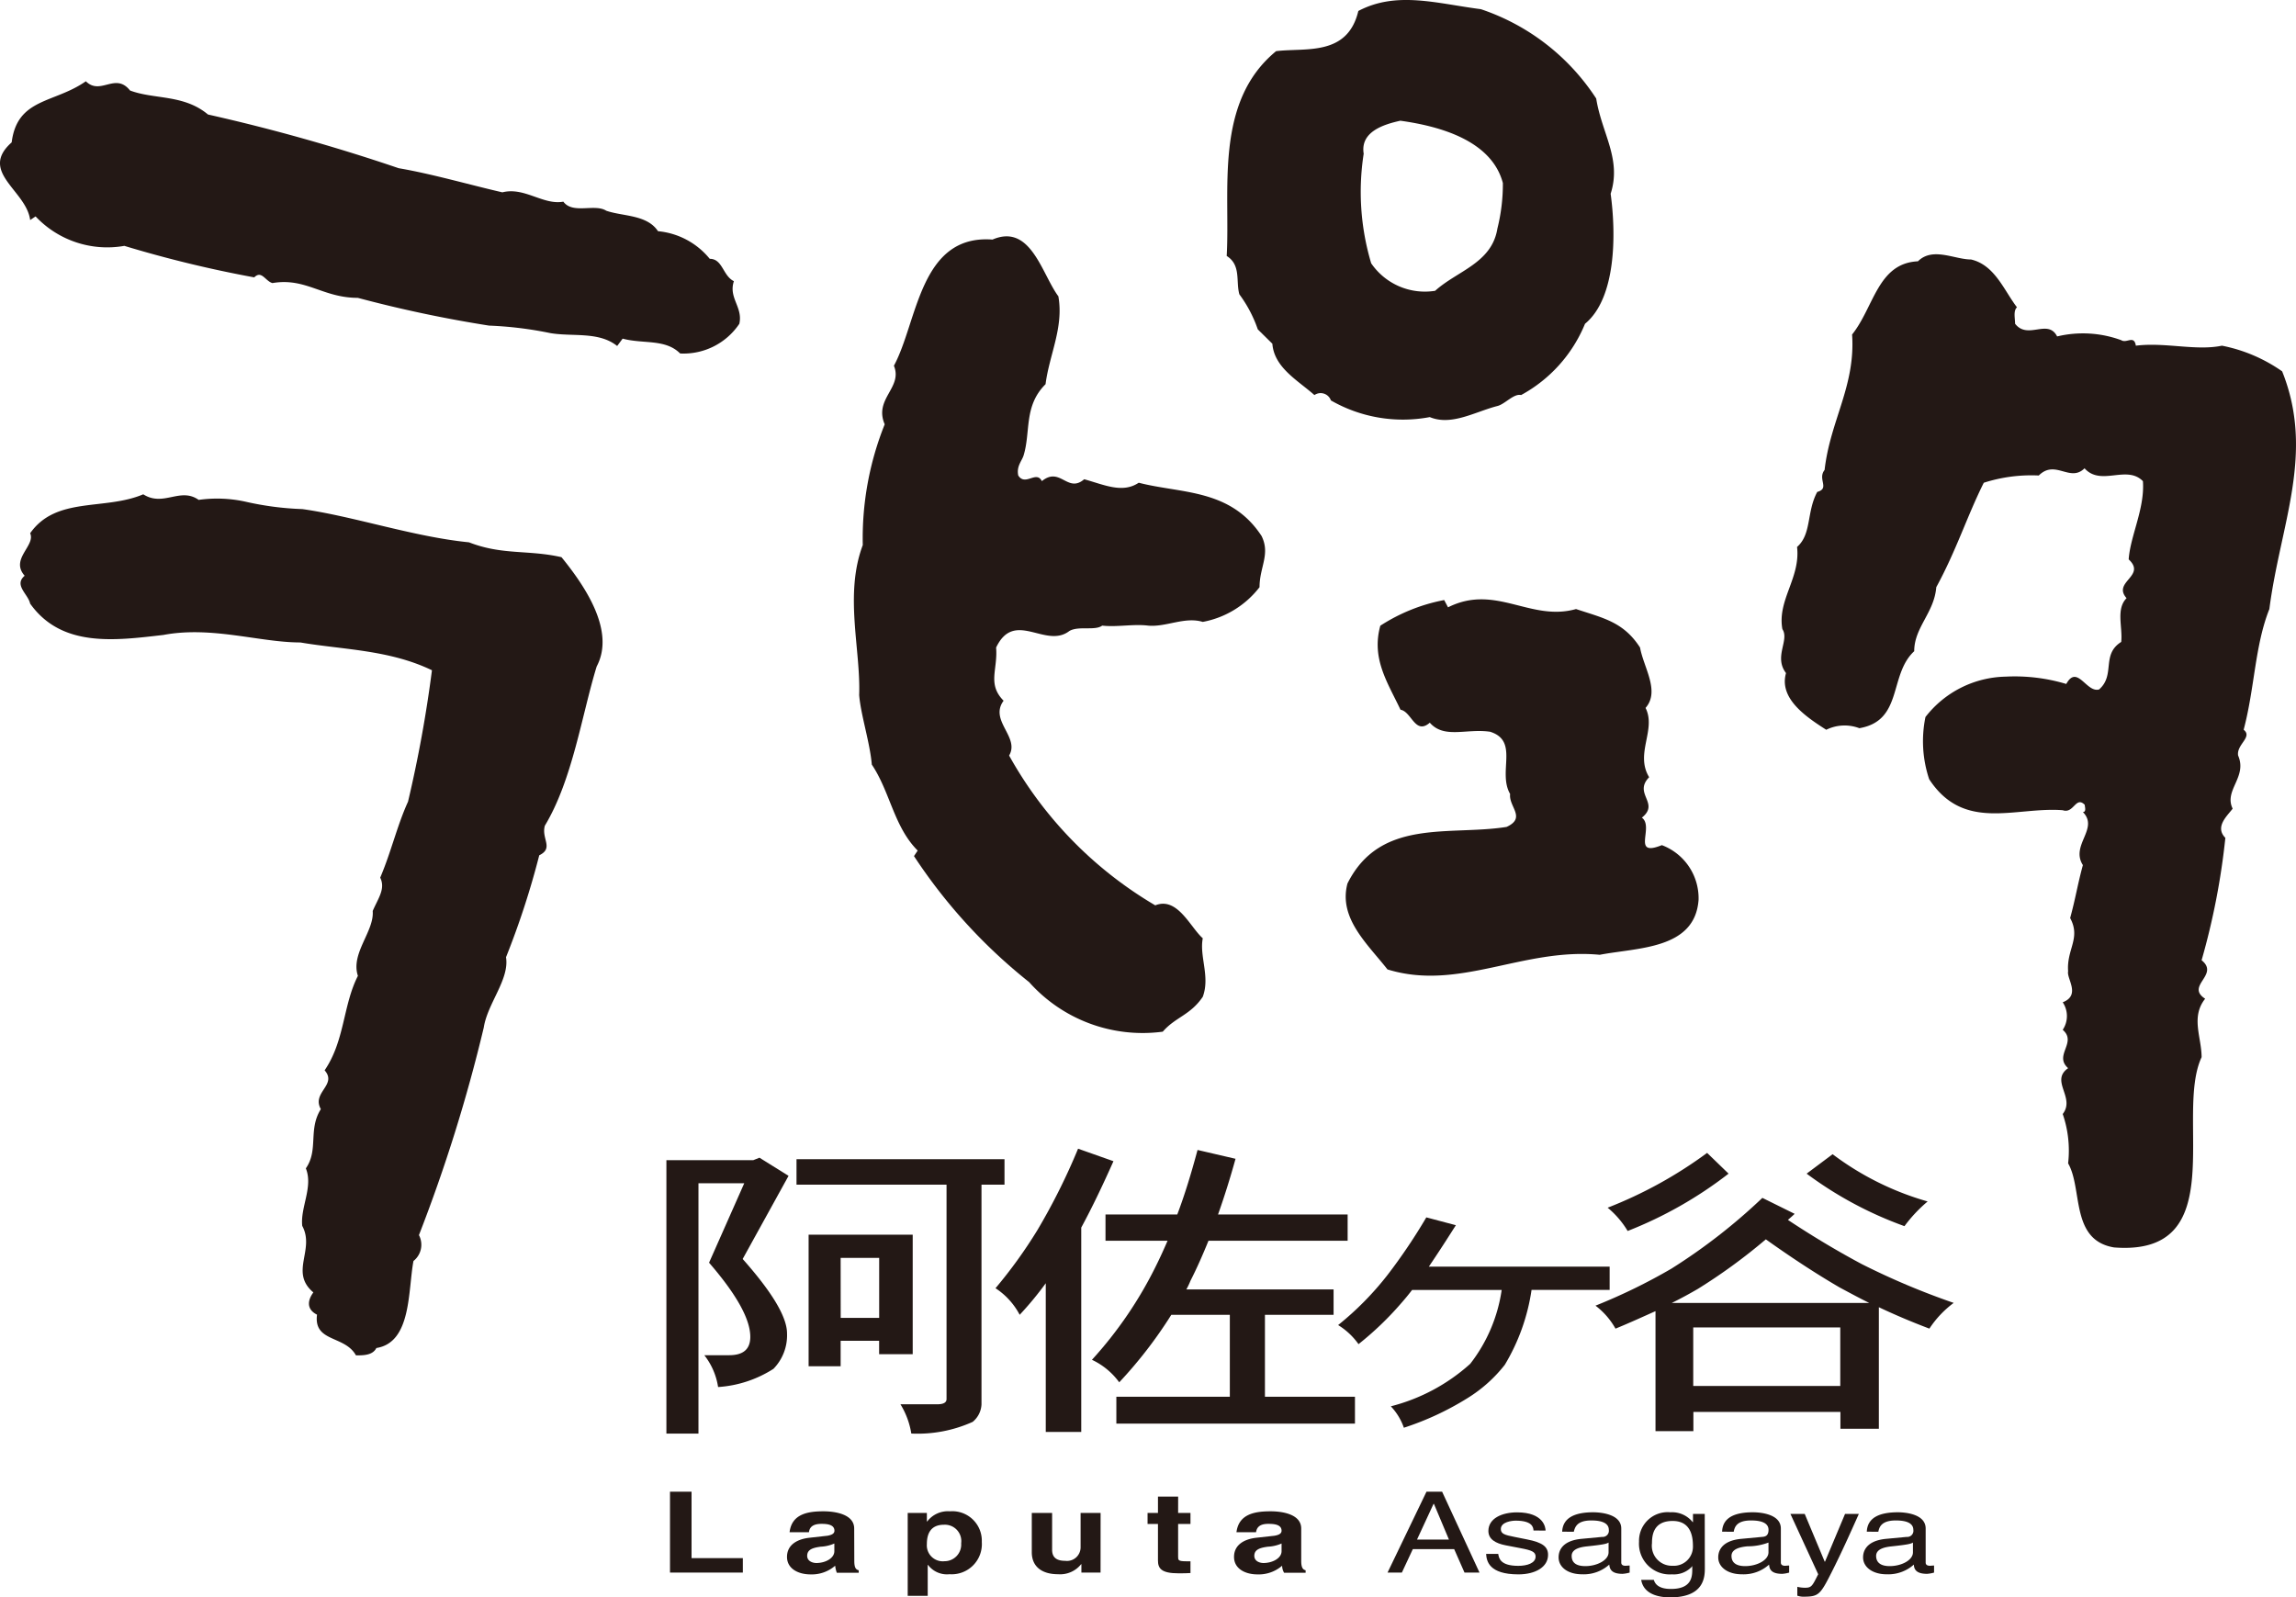
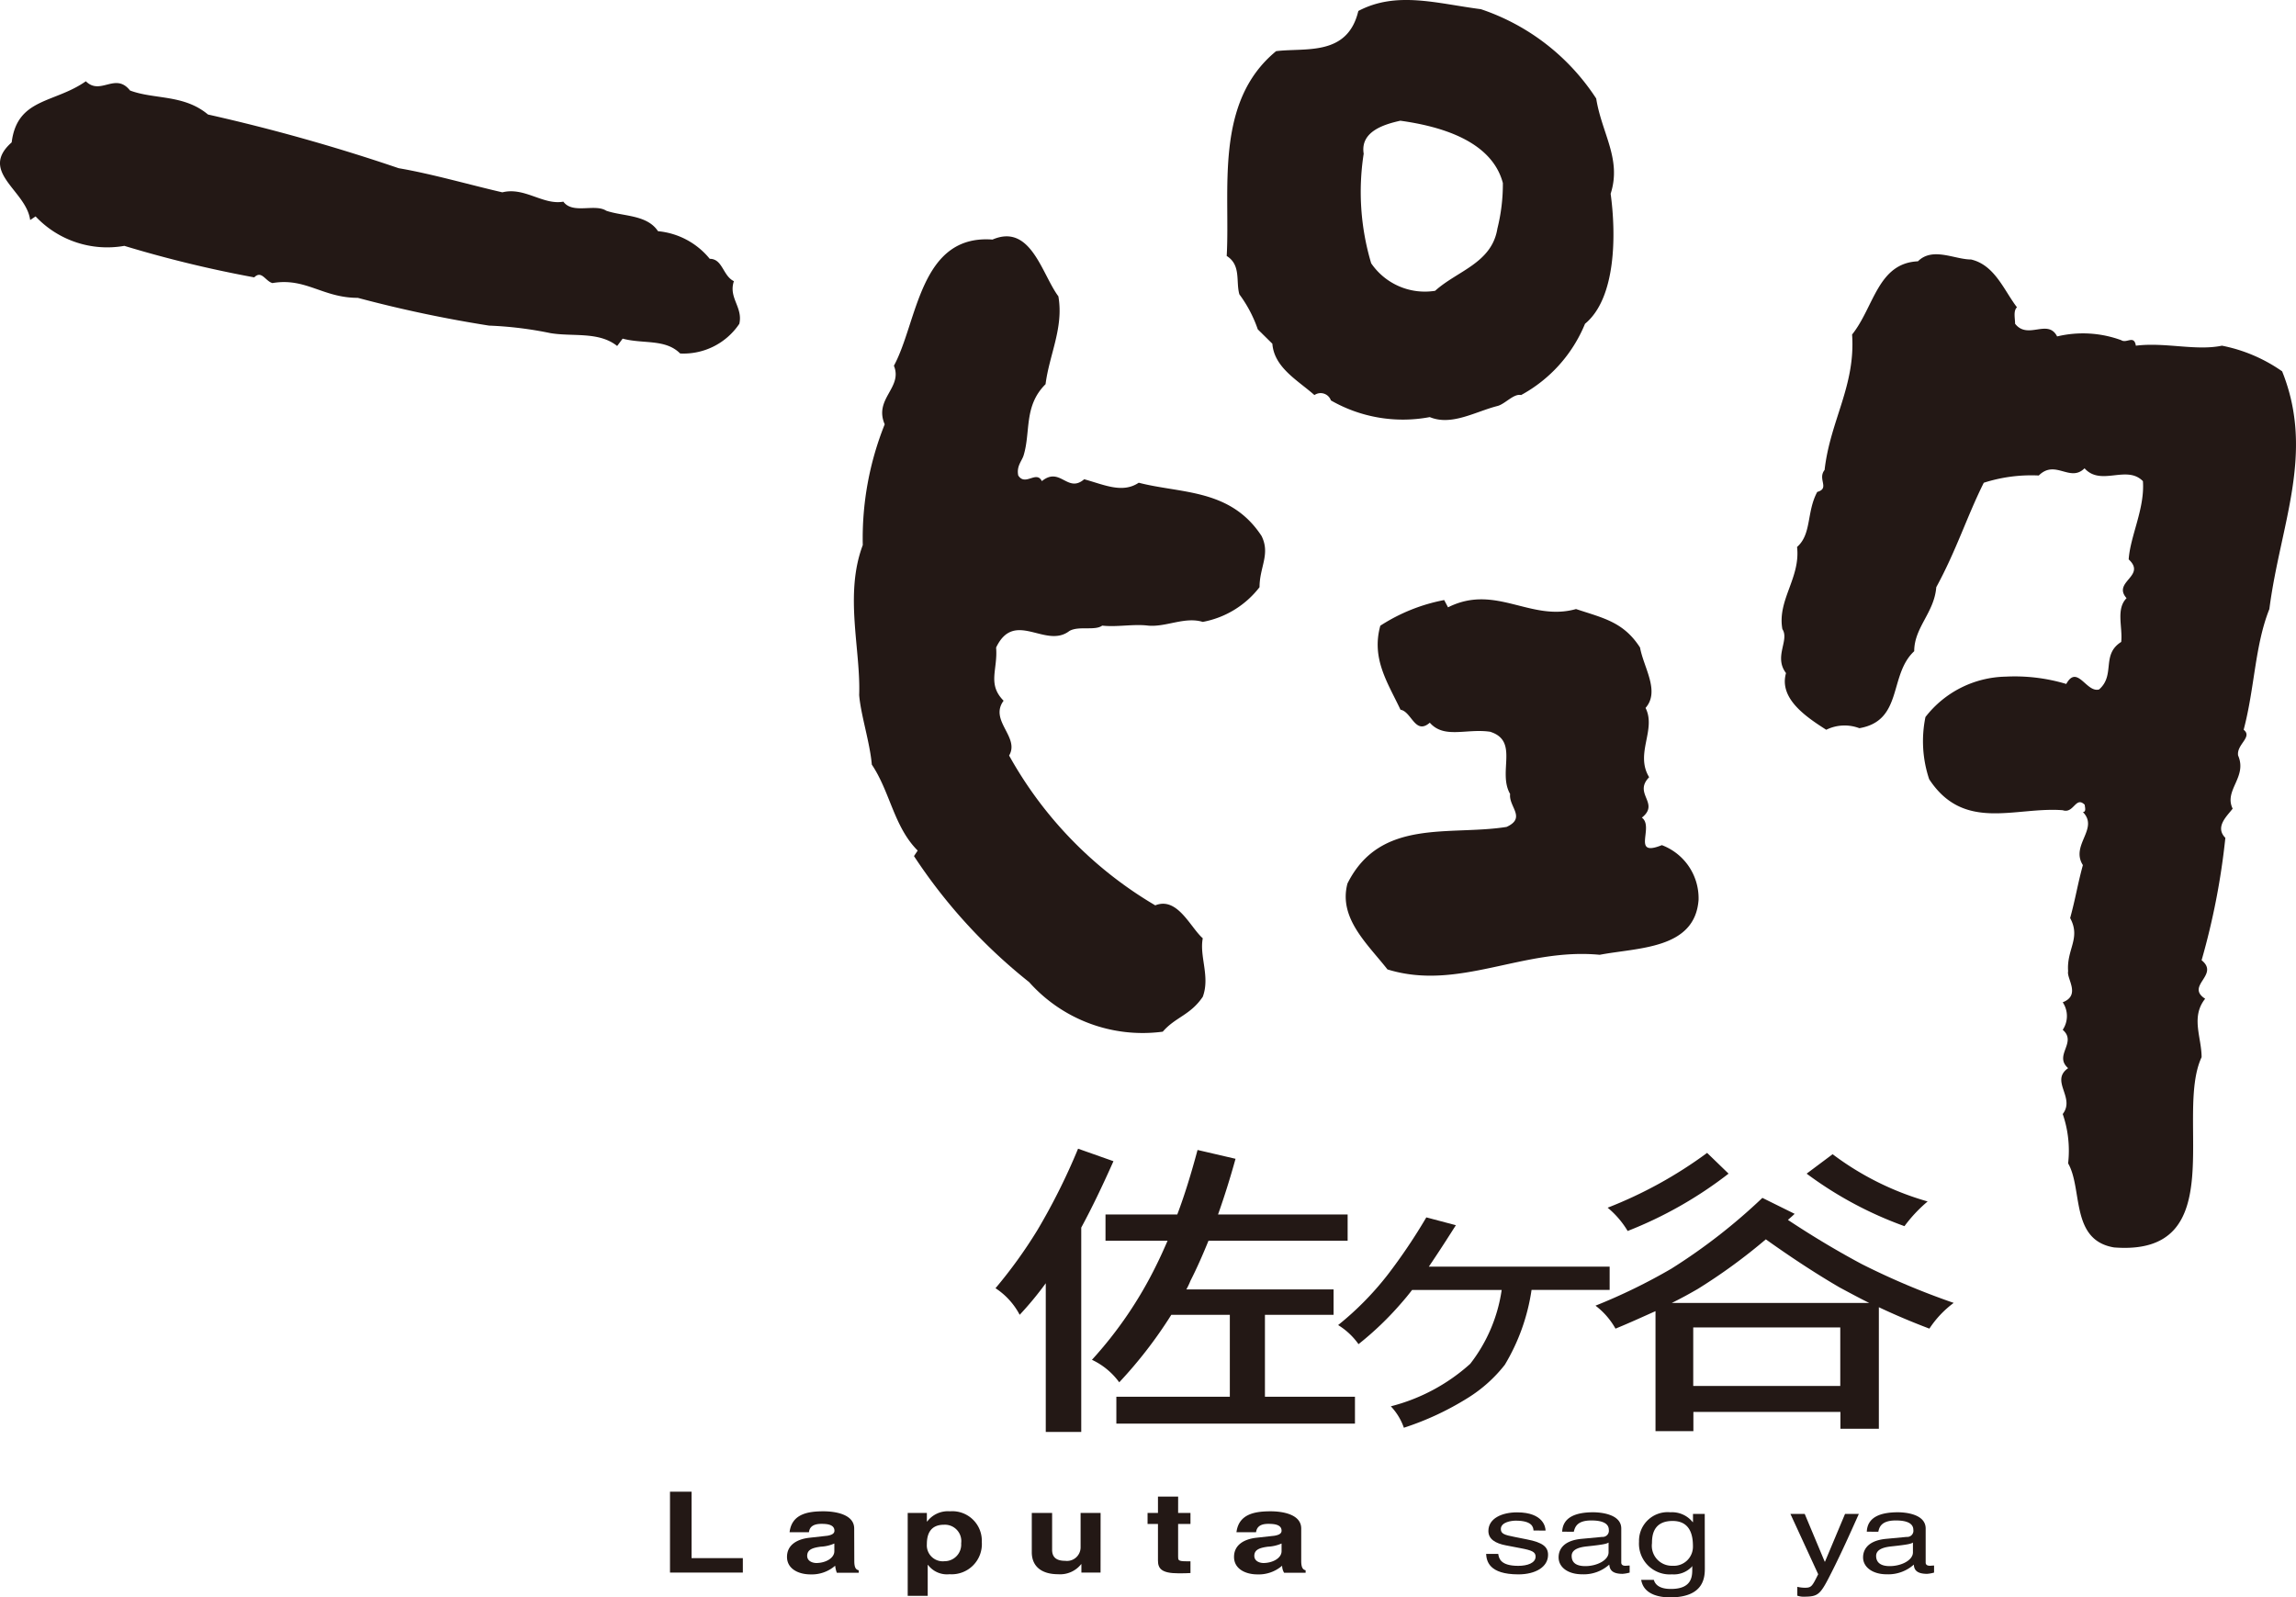
<svg xmlns="http://www.w3.org/2000/svg" viewBox="0 0 91.819 63.884">
  <defs>
    <style>.cls-1{fill:#231815;}</style>
  </defs>
  <g id="レイヤー_2" data-name="レイヤー 2">
    <g id="レイヤー_1-2" data-name="レイヤー 1">
      <path class="cls-1" d="M5.2,3.619c.96.364,2.147.148,3.117.96a74.279,74.279,0,0,1,7.627,2.148c1.328.226,2.883.676,4.147.965.885-.224,1.63.521,2.438.373.375.512,1.257.069,1.714.362.661.231,1.631.15,2.071.819a3.031,3.031,0,0,1,2.069,1.105c.52,0,.52.679.966.894-.224.67.37,1.041.217,1.705A2.686,2.686,0,0,1,27.2,14.137c-.594-.594-1.476-.372-2.3-.594l-.219.294c-.738-.59-1.781-.363-2.673-.515a14.905,14.905,0,0,0-2.45-.3,51.01,51.01,0,0,1-5.248-1.11c-1.409,0-2.08-.819-3.415-.591-.286-.079-.432-.525-.728-.228a47.534,47.534,0,0,1-5.194-1.26,3.935,3.935,0,0,1-3.55-1.178L1.206,8.8C1.059,7.617-.865,6.875.467,5.694.689,3.912,2.173,4.137,3.433,3.25,4.019,3.834,4.612,2.877,5.2,3.619Z" />
      <path class="cls-1" d="M42.325,11.85c.221,1.248-.364,2.34-.512,3.515-.879.872-.587,1.9-.879,2.851-.069.222-.291.43-.213.8.283.445.723-.216.944.226.737-.6,1.023.5,1.693-.075.792.217,1.529.578,2.181.139,1.688.439,3.666.23,4.911,2.128.362.729-.08,1.242-.08,2.049A3.725,3.725,0,0,1,48.1,24.872c-.722-.22-1.465.216-2.189.148-.585-.072-1.252.068-1.833,0-.289.216-.944,0-1.314.216-.95.729-2.192-.878-2.929.662.075.878-.363,1.456.3,2.126-.588.795.659,1.455.22,2.192A15.906,15.906,0,0,0,46.2,36.208c.885-.359,1.4.878,1.9,1.317-.141.73.3,1.531,0,2.34-.5.739-1.092.808-1.6,1.395a6.077,6.077,0,0,1-5.344-1.982,21.517,21.517,0,0,1-4.605-5.04l.148-.221c-.951-.95-1.1-2.344-1.835-3.439-.073-.878-.44-1.98-.505-2.779.065-1.834-.6-4.019.144-6a12.245,12.245,0,0,1,.877-4.829c-.441-1.026.732-1.462.368-2.343.951-1.753,1.025-5.263,3.943-5.046C41.226,8.921,41.665,10.969,42.325,11.85Z" />
      <path class="cls-1" d="M80.66,12.289c-.153.145-.075.439-.075.658.509.659,1.31-.219,1.681.508a4.442,4.442,0,0,1,2.567.151c.214.139.51-.223.582.219,1.171-.146,2.409.217,3.442,0a6.291,6.291,0,0,1,2.408,1.026c1.32,3.29-.078,6.132-.511,9.507-.583,1.462-.583,3.145-1.028,4.827.372.294-.292.584-.222,1.031.377.867-.578,1.386-.218,2.124-.211.285-.728.727-.292,1.169a28.542,28.542,0,0,1-.95,4.894c.734.59-.661,1.02.142,1.54-.583.73-.142,1.542-.142,2.337-1.094,2.337,1.242,7.976-3.5,7.609-1.757-.29-1.248-2.341-1.838-3.362a4.5,4.5,0,0,0-.216-1.974c.516-.662-.518-1.32.216-1.834-.587-.518.372-1.023-.216-1.534a.986.986,0,0,0,0-1.1c.734-.287.149-.946.216-1.24-.067-.881.518-1.32.081-2.129.219-.8.291-1.317.509-2.118-.509-.8.656-1.456,0-2.122.15,0,.074-.218.074-.29-.364-.364-.436.371-.88.217-1.9-.145-3.949.884-5.341-1.24A4.8,4.8,0,0,1,77,28.677a4.159,4.159,0,0,1,3.21-1.616,7.159,7.159,0,0,1,2.422.293c.439-.8.807.367,1.313.219.664-.581.074-1.387.884-1.9.065-.584-.22-1.314.214-1.75-.582-.659.808-.881.085-1.551.062-.937.65-2.035.569-3.129-.654-.665-1.678.219-2.334-.514-.583.578-1.169-.37-1.83.288a6.222,6.222,0,0,0-2.2.29c-.66,1.317-1.1,2.712-1.9,4.177-.081,1.023-.882,1.605-.882,2.56-1.025.949-.435,2.776-2.194,3.079a1.659,1.659,0,0,0-1.324.063c-.794-.508-1.9-1.243-1.609-2.267-.5-.659.148-1.316-.145-1.758-.211-1.166.731-2.047.587-3.287.589-.514.373-1.392.807-2.2.516-.142,0-.511.294-.878.222-1.97,1.242-3.365,1.1-5.417.876-1.094,1.024-2.856,2.633-2.928.588-.587,1.464-.073,2.123-.073C79.78,10.6,80.15,11.63,80.66,12.289Z" />
-       <path class="cls-1" d="M7.945,19.992A5.288,5.288,0,0,1,9.8,20.06a11.992,11.992,0,0,0,2.292.3c2.064.291,4.448,1.109,6.663,1.329,1.338.522,2.372.291,3.7.595.961,1.181,2.155,2.958,1.407,4.37-.593,1.922-.961,4.521-2.073,6.368-.149.522.37.894-.224,1.184a32.968,32.968,0,0,1-1.329,4.076c.144.884-.742,1.848-.89,2.814a63.311,63.311,0,0,1-2.592,8.3.827.827,0,0,1-.219,1.035c-.223,1.188-.072,3.259-1.484,3.481-.148.294-.518.294-.816.294-.445-.809-1.7-.516-1.557-1.628-.447-.226-.363-.6-.146-.89-.963-.81.074-1.7-.445-2.661-.081-.739.445-1.56.144-2.3.517-.738.084-1.551.6-2.369-.378-.668.668-.965.151-1.552.81-1.189.73-2.6,1.331-3.778-.3-.9.661-1.78.592-2.595.222-.514.518-.888.3-1.333.443-1.041.673-2.074,1.112-3.037a51.491,51.491,0,0,0,.957-5.257c-1.7-.821-3.559-.821-5.263-1.112-1.618,0-3.55-.665-5.477-.3-1.924.221-4.067.521-5.33-1.255C1.13,23.765.542,23.4.987,23.026c-.595-.67.444-1.2.219-1.7,1.04-1.484,2.972-.9,4.523-1.557C6.536,20.285,7.205,19.47,7.945,19.992Z" />
      <path class="cls-1" d="M63.027,24.358c1.092.363,1.9.514,2.56,1.54.143.8.807,1.747.22,2.414.44.873-.433,1.824.144,2.771-.649.667.443,1.035-.292,1.617.51.367-.439,1.6.8,1.1a2.269,2.269,0,0,1,1.468,2.191c-.148,1.977-2.414,1.9-3.952,2.194-3.074-.293-5.628,1.468-8.489.585-.8-1.021-1.968-2.05-1.6-3.436,1.313-2.63,4.089-1.9,6.363-2.263.8-.367.077-.809.142-1.317-.509-.878.372-2.121-.8-2.489-.948-.139-1.837.294-2.412-.362-.587.508-.727-.445-1.172-.519-.517-1.091-1.171-2.043-.807-3.36a7.162,7.162,0,0,1,2.554-1.026l.154.291C59.812,23.335,61.2,24.872,63.027,24.358Z" />
      <path class="cls-1" d="M63.834,3.941A8.859,8.859,0,0,0,59.221.367c-1.757-.225-3.368-.736-4.9.072C53.886,2.268,52.2,1.9,51.033,2.046,48.544,4.09,49.205,7.6,49.057,10.237c.584.364.359,1.026.507,1.535a5.162,5.162,0,0,1,.736,1.4l.583.575c.073.958,1.023,1.468,1.682,2.053a.435.435,0,0,1,.659.214,5.783,5.783,0,0,0,3.954.667c.872.362,1.82-.217,2.7-.442.3-.069.661-.511.951-.439a5.7,5.7,0,0,0,2.557-2.851c1.247-1.026,1.247-3.584,1.025-5.2C64.859,6.36,64.054,5.333,63.834,3.941Zm-3.952,5.2c-.223,1.386-1.606,1.688-2.49,2.489a2.6,2.6,0,0,1-2.557-1.1,9.961,9.961,0,0,1-.3-4.382c-.144-.884.807-1.174,1.466-1.32,1.6.221,3.653.8,4.1,2.492A7.328,7.328,0,0,1,59.882,9.141Z" />
      <path class="cls-1" d="M27.656,62.314h2.051v.579H26.794V59.659h.862Z" />
      <path class="cls-1" d="M33.366,62.038c0,.283-.361.472-.717.472-.15,0-.369-.072-.369-.287,0-.262.243-.325.541-.366a1.525,1.525,0,0,0,.545-.127Zm.794-.907c0-.585-.794-.689-1.227-.689-.616,0-1.269.1-1.357.837h.774c.019-.142.091-.335.5-.335.2,0,.52.017.52.275,0,.136-.153.176-.277.2l-.725.081c-.514.058-.895.3-.895.765,0,.489.476.7.936.7a1.421,1.421,0,0,0,.99-.347,1.178,1.178,0,0,0,.066.282h.876v-.1c-.1-.022-.177-.083-.177-.373Z" />
      <path class="cls-1" d="M37.066,61.753c0-.382.128-.774.688-.774a.656.656,0,0,1,.684.742.666.666,0,0,1-.667.717A.638.638,0,0,1,37.066,61.753Zm0-1.245H36.3v3.316h.8V62.587h.012a.951.951,0,0,0,.863.371,1.207,1.207,0,0,0,1.288-1.291,1.18,1.18,0,0,0-1.276-1.225,1.036,1.036,0,0,0-.907.407h-.013Z" />
      <path class="cls-1" d="M44.012,62.893h-.766v-.335h-.011a1.073,1.073,0,0,1-.928.4c-.607,0-1.045-.276-1.045-.881V60.508h.813v1.475c0,.37.269.439.521.439a.544.544,0,0,0,.618-.537V60.508h.8Z" />
      <path class="cls-1" d="M47.114,60.508h.494v.439h-.494v1.308c0,.139,0,.186.329.186.056,0,.11,0,.165,0v.47c-.124.006-.251.011-.381.011h-.1c-.7,0-.819-.207-.819-.516V60.947h-.416v-.439h.416v-.653h.807Z" />
      <path class="cls-1" d="M52.037,61.131c0-.585-.786-.689-1.219-.689-.625,0-1.278.1-1.371.837h.783c.022-.142.093-.335.487-.335.215,0,.534.017.534.275,0,.136-.154.176-.281.2l-.73.081c-.51.058-.89.3-.89.765,0,.489.471.7.932.7a1.422,1.422,0,0,0,.991-.347.577.577,0,0,0,.079.282h.861v-.1c-.095-.022-.176-.083-.176-.373Zm-.786.907c0,.283-.368.472-.723.472-.15,0-.367-.072-.367-.287,0-.262.247-.325.544-.366a1.541,1.541,0,0,0,.546-.127Z" />
-       <path class="cls-1" d="M56.667,61.573l.661-1.427h.017l.6,1.427Zm1.487.382.413.938h.6l-1.495-3.234h-.626l-1.557,3.234h.573l.438-.938Z" />
      <path class="cls-1" d="M61.326,61.21c-.006-.148-.071-.394-.713-.394-.153,0-.593.05-.593.336,0,.19.151.237.546.314l.5.1c.633.123.842.3.842.618,0,.487-.506.78-1.185.78-1.185,0-1.274-.539-1.292-.819h.485c.026.179.091.478.8.478.361,0,.694-.11.694-.371,0-.19-.162-.253-.6-.335l-.588-.113c-.418-.08-.7-.247-.7-.576,0-.507.55-.744,1.144-.744,1.073,0,1.142.614,1.142.729Z" />
      <path class="cls-1" d="M62.938,61.258c.046-.178.122-.45.7-.45.471,0,.7.133.7.376a.247.247,0,0,1-.266.282l-.831.078c-.84.082-.911.547-.911.74,0,.4.38.677.939.677a1.525,1.525,0,0,0,1.087-.388c.018.183.089.37.534.37a1.417,1.417,0,0,0,.281-.05v-.282c-.056,0-.127.009-.172.009-.1,0-.163-.039-.163-.128V61.131c0-.6-.884-.65-1.122-.65-.731,0-1.218.217-1.241.777Zm1.39.826c0,.313-.463.55-.93.55-.385,0-.546-.154-.546-.408,0-.3.4-.36.64-.384.627-.067.758-.1.836-.15Z" />
      <path class="cls-1" d="M66.884,62.62a.764.764,0,0,0,.818-.786c0-.384-.081-1.006-.812-1.006-.78,0-.826.587-.826.89A.8.8,0,0,0,66.884,62.62Zm1.294.08c0,.338,0,1.184-1.389,1.184-.36,0-1.052-.078-1.156-.7h.506c.1.363.56.363.687.363.87,0,.849-.546.849-.82v-.1h-.008v.021a.985.985,0,0,1-.8.315,1.23,1.23,0,0,1-1.321-1.309A1.145,1.145,0,0,1,66.8,60.481a1.055,1.055,0,0,1,.892.394h.012v-.329h.47Z" />
-       <path class="cls-1" d="M70.723,62.084c0,.313-.462.55-.933.55-.377,0-.546-.154-.546-.408,0-.3.4-.36.641-.384a2.356,2.356,0,0,0,.838-.15Zm-1.39-.826c.036-.178.111-.45.692-.45.477,0,.7.133.7.376s-.139.275-.26.282l-.836.078c-.842.082-.915.547-.915.74,0,.4.392.677.944.677a1.523,1.523,0,0,0,1.089-.388c.014.183.082.37.527.37a1.278,1.278,0,0,0,.276-.05v-.282c-.06,0-.124.009-.168.009-.1,0-.164-.039-.164-.128V61.131c0-.6-.873-.65-1.117-.65-.737,0-1.214.217-1.232.777Z" />
      <path class="cls-1" d="M73.785,60.546h.552c-.346.774-.688,1.538-1.072,2.3-.481.955-.533,1.011-1.175,1.011a.771.771,0,0,1-.214-.041v-.354a1.337,1.337,0,0,0,.3.037c.266,0,.292-.053.535-.54L71.6,60.546h.572l.8,1.911h.011Z" />
      <path class="cls-1" d="M76.5,62.084c0,.313-.458.55-.931.55-.37,0-.541-.154-.541-.408,0-.3.4-.36.642-.384.624-.067.754-.1.83-.15Zm-1.384-.826c.037-.178.117-.45.7-.45.473,0,.7.133.7.376a.245.245,0,0,1-.264.282l-.831.078c-.838.082-.915.547-.915.74,0,.4.394.677.94.677a1.534,1.534,0,0,0,1.09-.388c.009.183.087.37.532.37a1.374,1.374,0,0,0,.277-.05v-.282c-.062,0-.122.009-.165.009-.105,0-.171-.039-.171-.128V61.131c0-.6-.867-.65-1.108-.65-.746,0-1.222.217-1.246.777Z" />
-       <path class="cls-1" d="M30.371,46.3l1.164.726L29.7,50.351c1.187,1.338,1.774,2.323,1.774,2.978a1.918,1.918,0,0,1-.543,1.415,4.662,4.662,0,0,1-2.214.728,2.718,2.718,0,0,0-.551-1.273h.993c.564,0,.846-.238.846-.735,0-.707-.553-1.7-1.649-2.965l1.407-3.176H27.932V57.335H26.65V46.4h3.472Zm9.8.059v1.02h-.92v8.786a.962.962,0,0,1-.352.7,5.345,5.345,0,0,1-2.455.467,3.2,3.2,0,0,0-.434-1.17h1.469c.248,0,.374-.068.374-.21V47.379h-6v-1.02ZM36.5,49.378v4.781H35.157v-.536H33.618v1.018H32.337V49.378Zm-2.88,3.329h1.539v-2.4H33.618Z" />
      <path class="cls-1" d="M43.113,45.94l1.415.5c-.445,1-.87,1.884-1.288,2.655v8.172H41.821V51.321a13.215,13.215,0,0,1-1.043,1.262,2.854,2.854,0,0,0-.967-1.063A18.994,18.994,0,0,0,41.484,49.2,25.2,25.2,0,0,0,43.113,45.94Zm10.78,2.632v1.05H48.328c-.229.564-.465,1.1-.72,1.6a3.03,3.03,0,0,1-.165.347h5.888v1.016H50.586V55.86h3.6v1.074H44.644V55.86h4.538V52.583h-2.34a17.656,17.656,0,0,1-2.083,2.7,2.848,2.848,0,0,0-1.091-.9,16.133,16.133,0,0,0,2.577-3.789c.156-.313.3-.635.447-.972H44.21v-1.05h2.87c.3-.792.562-1.653.811-2.581l1.519.353c-.219.789-.451,1.528-.7,2.228Z" />
      <path class="cls-1" d="M64.371,51.588H61.248a8.09,8.09,0,0,1-1.069,2.994,5.682,5.682,0,0,1-1.485,1.329A11.525,11.525,0,0,1,56.142,57.1a2.38,2.38,0,0,0-.521-.857,7.512,7.512,0,0,0,3.175-1.7,6.271,6.271,0,0,0,1.257-2.952H56.47c-.159.208-.309.386-.442.537a12.575,12.575,0,0,1-1.7,1.629,2.787,2.787,0,0,0-.815-.763,12.091,12.091,0,0,0,1.985-2.017,22.632,22.632,0,0,0,1.542-2.29L58.222,49c-.2.311-.55.872-1.082,1.658h7.231Z" />
      <path class="cls-1" d="M67.714,53.089h5.88v2.34h-5.88ZM64.291,48.3a3.579,3.579,0,0,1,.8.931,16.263,16.263,0,0,0,4.036-2.293l-.858-.83A17.248,17.248,0,0,1,64.291,48.3Zm7.958-1.362a15.116,15.116,0,0,0,3.912,2.1,5.768,5.768,0,0,1,.927-.988,11.566,11.566,0,0,1-3.8-1.889Zm-5.39,3.789a22.915,22.915,0,0,1-3.054,1.491,2.975,2.975,0,0,1,.8.919c.564-.231,1.093-.474,1.6-.7v4.8h1.515v-.77h5.88v.675h1.537V52.28c.613.29,1.286.578,2.021.856a4.039,4.039,0,0,1,.972-1.029,29.535,29.535,0,0,1-3.675-1.551c-.921-.492-1.912-1.077-2.954-1.768.084-.076.173-.148.268-.243l-1.29-.638A23.106,23.106,0,0,1,66.859,50.726Zm1.011.838a22.542,22.542,0,0,0,2.747-2q1.568,1.118,2.947,1.922c.374.2.765.413,1.19.623h-7.9C67.222,51.93,67.56,51.743,67.87,51.564Z" />
    </g>
  </g>
</svg>